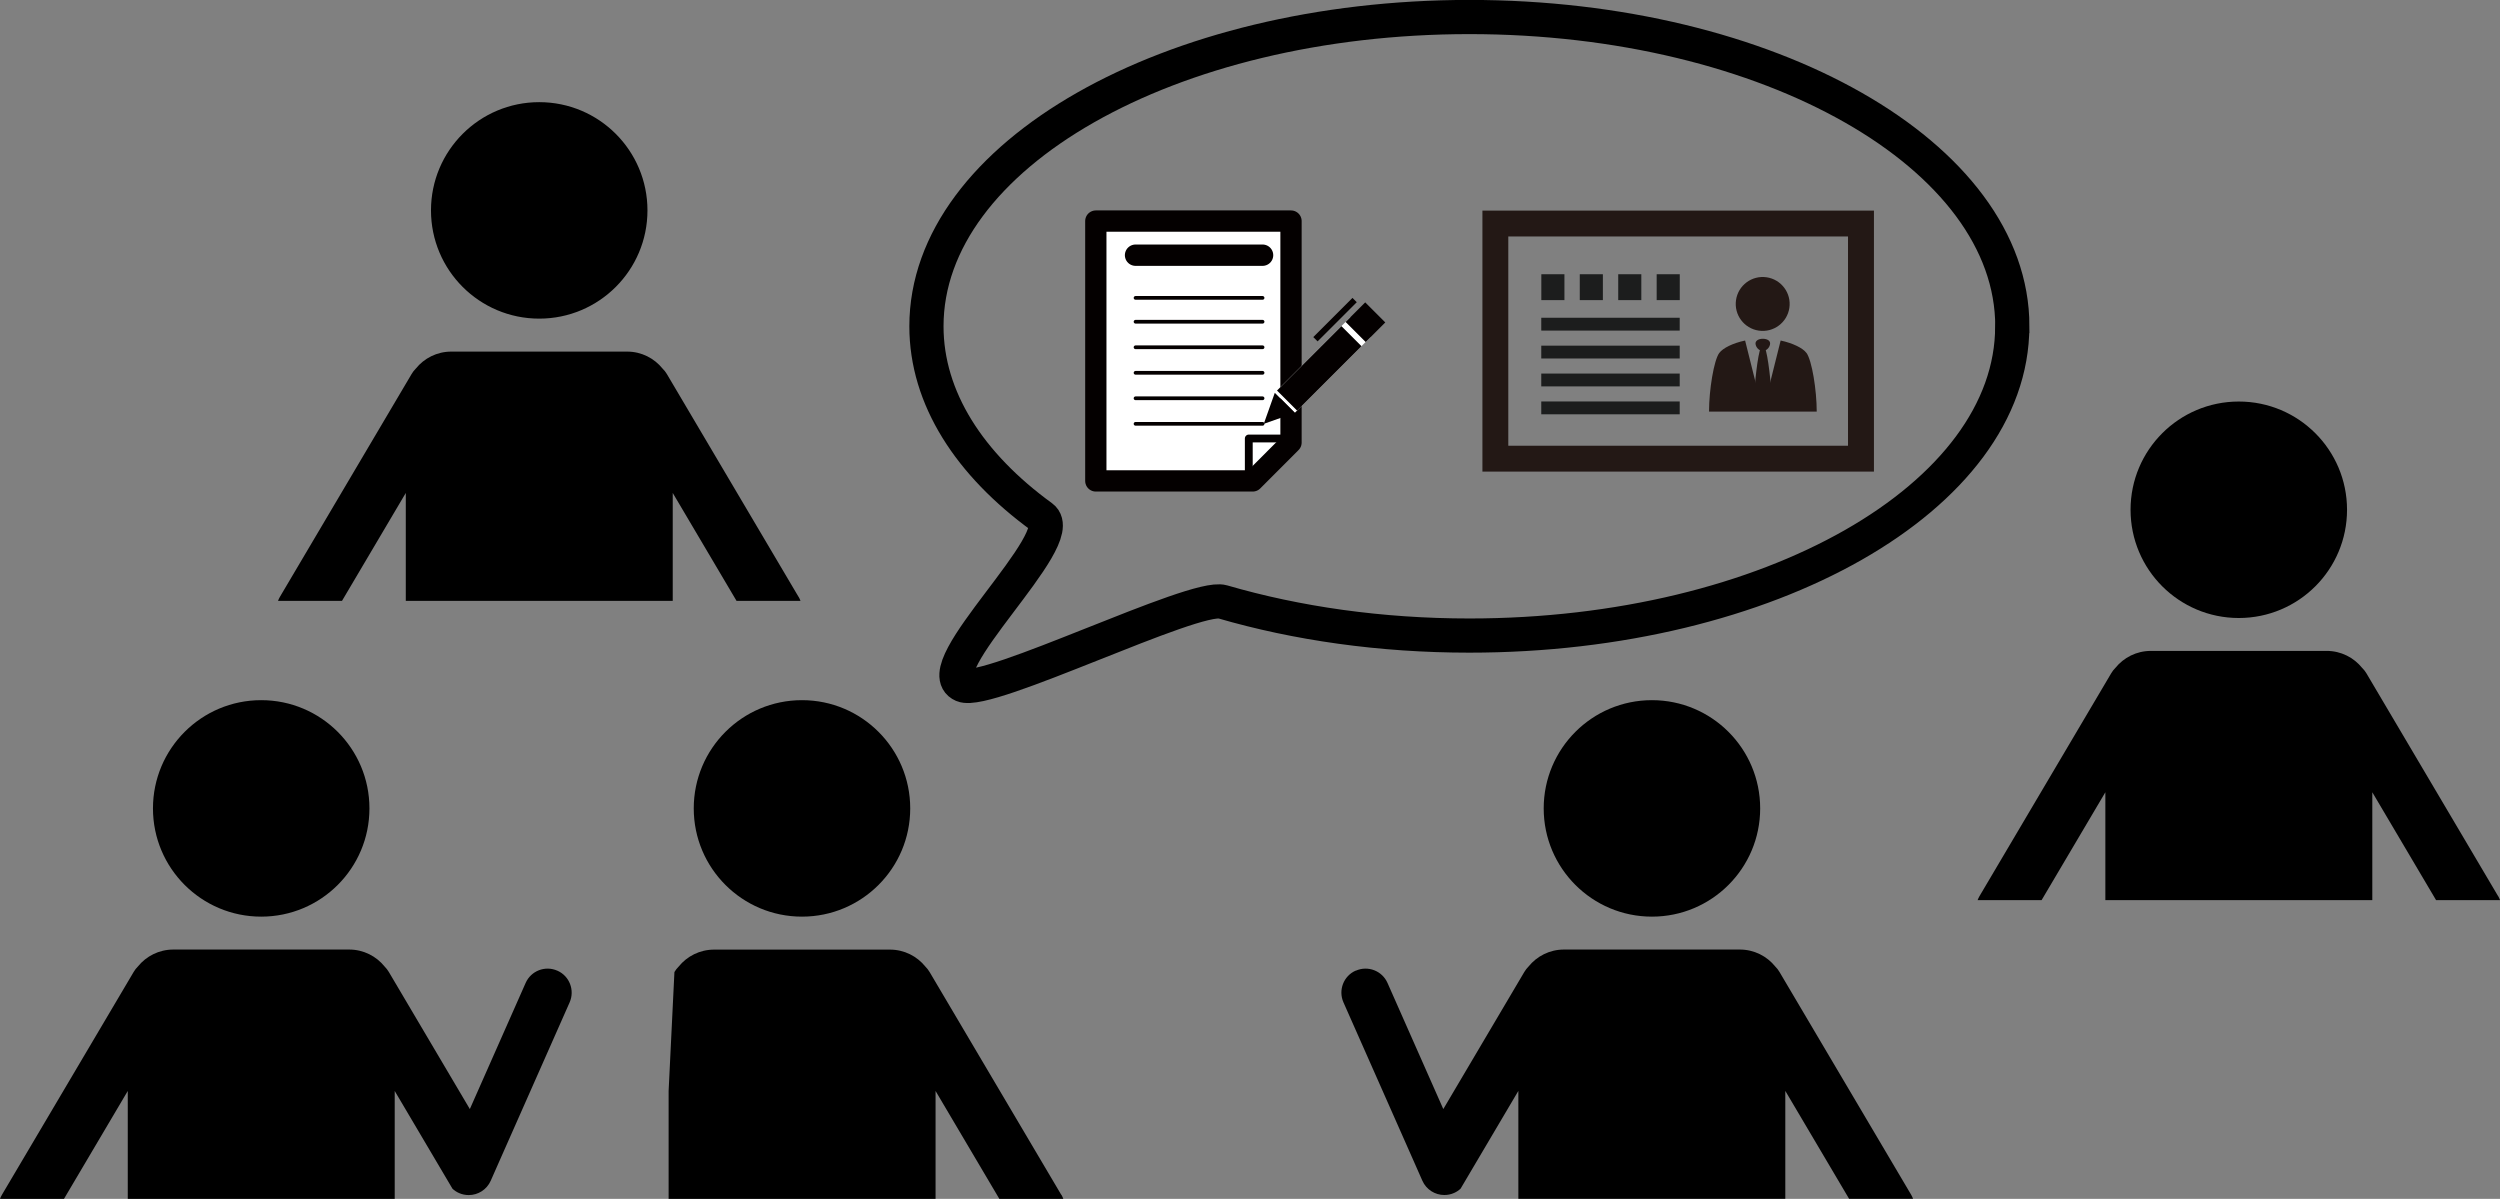
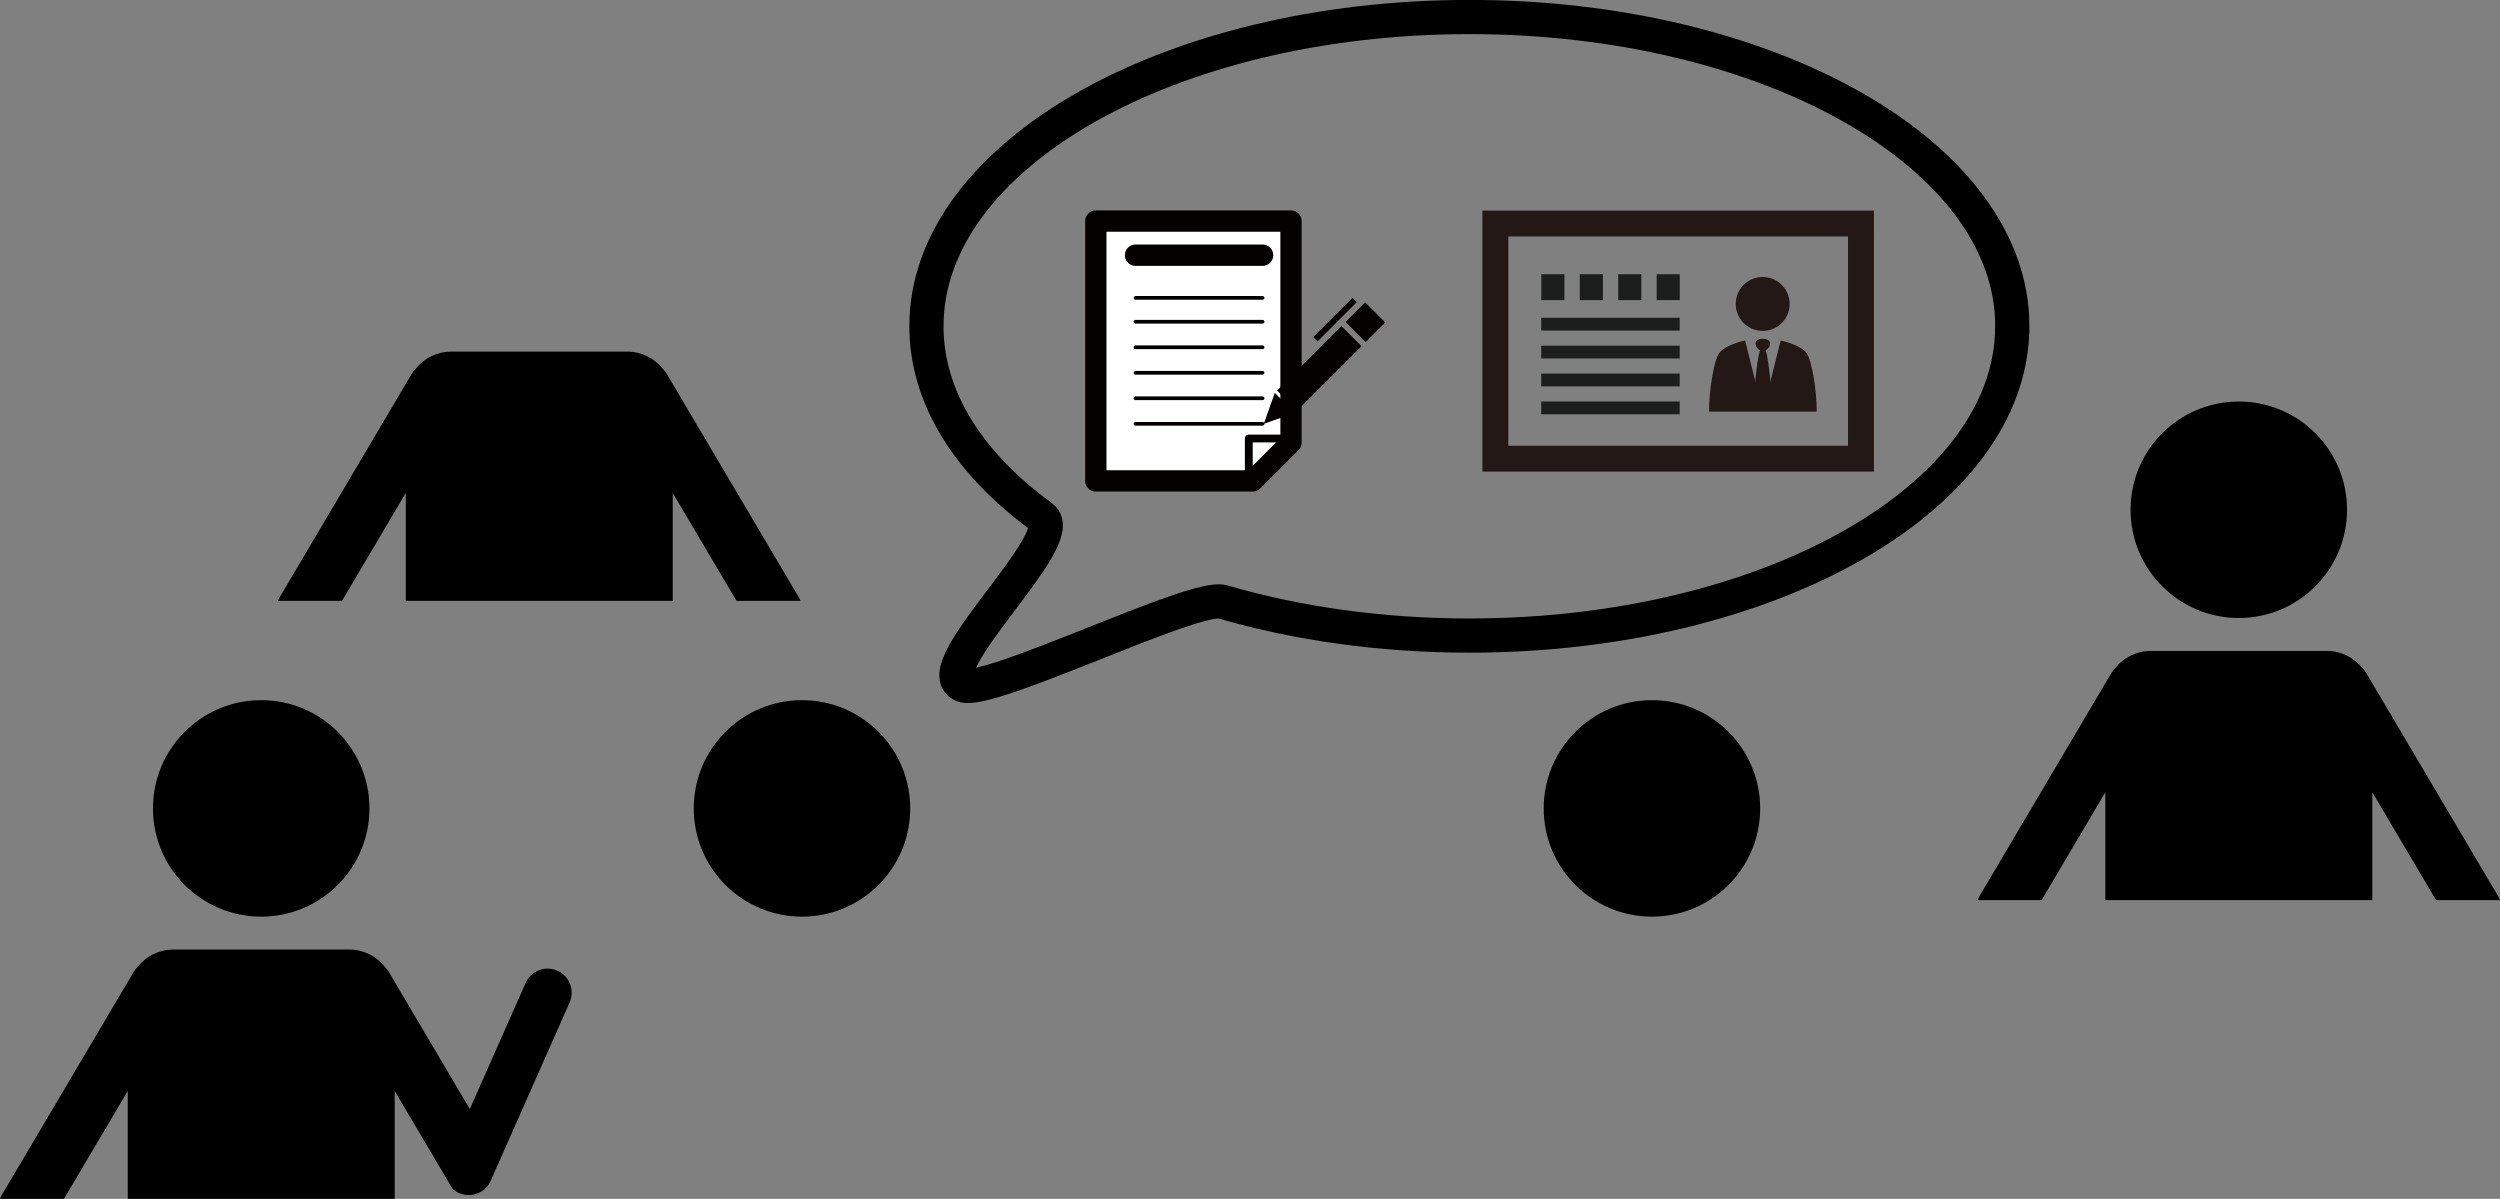
<svg xmlns="http://www.w3.org/2000/svg" id="_レイヤー_2" viewBox="0 0 370.02 177.44">
  <rect x="0" y="0" width="370.02" height="177.44" fill="#808080" stroke="none" />
  <defs>
    <style>.cls-1,.cls-2{fill:#fff;}.cls-2{stroke-width:3.15px;}.cls-2,.cls-3,.cls-4,.cls-5{stroke:#040000;stroke-linecap:round;stroke-linejoin:round;}.cls-3{stroke-width:1.16px;}.cls-3,.cls-4,.cls-6,.cls-5{fill:none;}.cls-7{fill:#040000;}.cls-4{stroke-width:3.16px;}.cls-6{stroke:#000;stroke-miterlimit:10;stroke-width:5.06px;}.cls-8{fill:#1c1d1d;}.cls-5{stroke-width:.55px;}.cls-9{fill:#231815;}</style>
  </defs>
  <g id="S7">
    <polygon class="cls-2" points="191.08 65.5 191.08 32.72 162.19 32.72 162.19 71.18 185.41 71.18 191.08 65.5" />
    <line class="cls-5" x1="168.07" y1="47.62" x2="186.87" y2="47.62" />
    <line class="cls-5" x1="168.07" y1="44.09" x2="186.87" y2="44.09" />
    <line class="cls-4" x1="168.07" y1="37.77" x2="186.87" y2="37.77" />
    <line class="cls-5" x1="168.07" y1="51.4" x2="186.87" y2="51.4" />
    <line class="cls-5" x1="168.07" y1="55.18" x2="186.87" y2="55.18" />
    <line class="cls-5" x1="168.07" y1="58.95" x2="186.87" y2="58.95" />
    <line class="cls-5" x1="168.07" y1="62.73" x2="186.87" y2="62.73" />
    <polyline class="cls-3" points="191.04 64.9 184.83 64.9 184.83 71.19" />
    <path class="cls-9" d="m219.41,31.17v38.63h57.95V31.17h-57.95Zm54.11,34.8h-50.28v-30.97h50.28v30.97Z" />
    <path class="cls-9" d="m254.47,52.23c-.81,1.1-1.52,5.5-1.52,8.69h7.97l-2.63-10.52c-1.83.39-3.3,1.13-3.81,1.83Z" />
    <path class="cls-9" d="m267.36,52.23c-.51-.7-1.99-1.44-3.81-1.83l-2.63,10.52h7.97c0-3.18-.71-7.58-1.52-8.69Z" />
    <path class="cls-9" d="m261.21,51.49l-.3.31-.3-.31c-.45.84-1,5.93-.92,7.06.07,1.12,1.23,2.37,1.23,2.37,0,0,1.15-1.24,1.23-2.37.07-1.12-.48-6.22-.93-7.06Z" />
    <path class="cls-9" d="m260.91,50.14c-.59,0-1.08.26-1.08.69,0,.5.48,1.11,1.08,1.11s1.08-.6,1.08-1.11c0-.44-.48-.69-1.08-.69Z" />
    <circle class="cls-9" cx="260.91" cy="44.99" r="3.99" transform="translate(178.71 296.67) rotate(-81.7)" />
    <path class="cls-8" d="m248.62,44.42h-3.42v-3.83h3.42v3.83Zm-5.69,0h-3.42v-3.83h3.42v3.83Zm-5.69,0h-3.42v-3.83h3.42v3.83Zm-5.69,0h-3.42v-3.83h3.42v3.83Z" />
    <rect class="cls-8" x="228.12" y="47.03" width="20.49" height="1.9" />
    <rect class="cls-8" x="228.12" y="51.16" width="20.49" height="1.9" />
    <rect class="cls-8" x="228.12" y="55.29" width="20.49" height="1.9" />
    <rect class="cls-8" x="228.12" y="59.42" width="20.49" height="1.9" />
-     <rect class="cls-1" x="193.65" y="46.12" width="4.2" height="15.82" transform="translate(95.54 -122.6) rotate(45)" />
    <rect class="cls-7" x="193.16" y="47.78" width="4.2" height="13.48" transform="translate(95.74 -122.1) rotate(45)" />
    <rect class="cls-7" x="200" y="45.63" width="4.2" height="4.1" transform="translate(311.29 224.31) rotate(-135)" />
    <polygon class="cls-7" points="187.05 62.73 191.65 61.11 188.68 58.14 187.05 62.73" />
    <rect class="cls-7" x="197.14" y="43.21" width=".9" height="8.2" transform="translate(91.33 -125.86) rotate(45)" />
    <path d="m118.7,135.67c8.85,0,16.02-7.17,16.02-16.02s-7.17-16.02-16.02-16.02-16.02,7.17-16.02,16.02,7.17,16.02,16.02,16.02Z" />
-     <path d="m157.07,176.83l-19.48-32.96c-.18-.3-.39-.57-.62-.8-1.24-1.54-3.13-2.52-5.25-2.52h-26.02c-2.13,0-4.02.98-5.26,2.52-.23.23-.45.5-.62.8l-.86,17.6v15.97h39.51v-15.97l9.44,15.97h9.47c-.08-.21-.17-.41-.29-.61Z" />
-     <path d="m79.81,47.16c8.85,0,16.02-7.17,16.02-16.02s-7.17-16.02-16.02-16.02-16.02,7.17-16.02,16.02,7.17,16.02,16.02,16.02Z" />
    <path d="m118.18,88.32l-19.48-32.96c-.18-.3-.39-.57-.63-.8-1.24-1.54-3.13-2.52-5.25-2.52h-26.02c-2.13,0-4.02.98-5.26,2.52-.23.23-.45.5-.62.8l-19.48,32.96c-.12.2-.21.4-.29.61h9.47l9.44-15.97v15.97h39.51v-15.97l9.44,15.97h9.47c-.08-.21-.17-.41-.29-.61Z" />
    <path d="m331.36,91.47c8.85,0,16.02-7.17,16.02-16.02s-7.17-16.02-16.02-16.02-16.02,7.17-16.02,16.02,7.17,16.02,16.02,16.02Z" />
    <path d="m369.73,132.62l-19.48-32.96c-.18-.3-.39-.57-.63-.8-1.24-1.54-3.13-2.52-5.25-2.52h-26.02c-2.13,0-4.02.98-5.26,2.52-.23.23-.45.5-.62.8l-19.48,32.96c-.12.2-.21.4-.29.61h9.47l9.44-15.97v15.97h39.51v-15.97l9.44,15.97h9.47c-.08-.21-.17-.41-.29-.61Z" />
    <path d="m38.66,135.67c8.85,0,16.02-7.17,16.02-16.02s-7.17-16.02-16.02-16.02-16.02,7.17-16.02,16.02,7.17,16.02,16.02,16.02Z" />
    <path d="m82.49,143.67c-1.8-.8-3.9.02-4.69,1.81l-8.26,18.67-11.99-20.29c-.18-.3-.39-.57-.62-.8-1.24-1.54-3.13-2.52-5.25-2.52h-26.02c-2.13,0-4.02.98-5.26,2.52-.23.23-.45.5-.62.8L.29,176.83c-.12.2-.21.4-.29.61h9.47l9.44-15.97v15.97h39.51v-15.97l7.51,12.71,1.04,1.76c.28.26.6.48.97.64.47.21.96.3,1.44.3,1.36,0,2.66-.79,3.25-2.12l1.36-3.08,10.32-23.32c.79-1.8-.02-3.9-1.81-4.69Z" />
    <path d="m244.5,135.67c-8.85,0-16.02-7.17-16.02-16.02,0-8.85,7.17-16.02,16.02-16.02,8.85,0,16.02,7.17,16.02,16.02,0,8.85-7.17,16.02-16.02,16.02Z" />
-     <path d="m200.67,143.67c1.8-.8,3.9.02,4.69,1.81l8.26,18.67,11.99-20.29c.18-.3.39-.57.62-.8,1.24-1.54,3.13-2.52,5.25-2.52h26.02c2.13,0,4.02.98,5.26,2.52.23.23.45.5.62.8l19.48,32.96c.12.2.21.4.29.61h-9.47s-9.44-15.97-9.44-15.97v15.97h-39.51v-15.97s-7.51,12.71-7.51,12.71l-1.04,1.76c-.28.26-.6.48-.97.64-.47.21-.96.3-1.44.3-1.36,0-2.66-.79-3.25-2.12l-1.36-3.08-10.32-23.32c-.79-1.8.02-3.9,1.81-4.69Z" />
    <path class="cls-6" d="m297.83,48.3c0,25.28-35.98,45.77-80.36,45.77-13.15,0-25.56-1.8-36.51-4.99-4.16-1.21-34.77,13.92-38.47,12.33-5.59-2.4,16.04-21.75,11.72-24.89-10.71-7.78-17.09-17.58-17.09-28.23,0-25.28,35.98-45.77,80.36-45.77s80.36,20.49,80.36,45.77Z" />
  </g>
</svg>